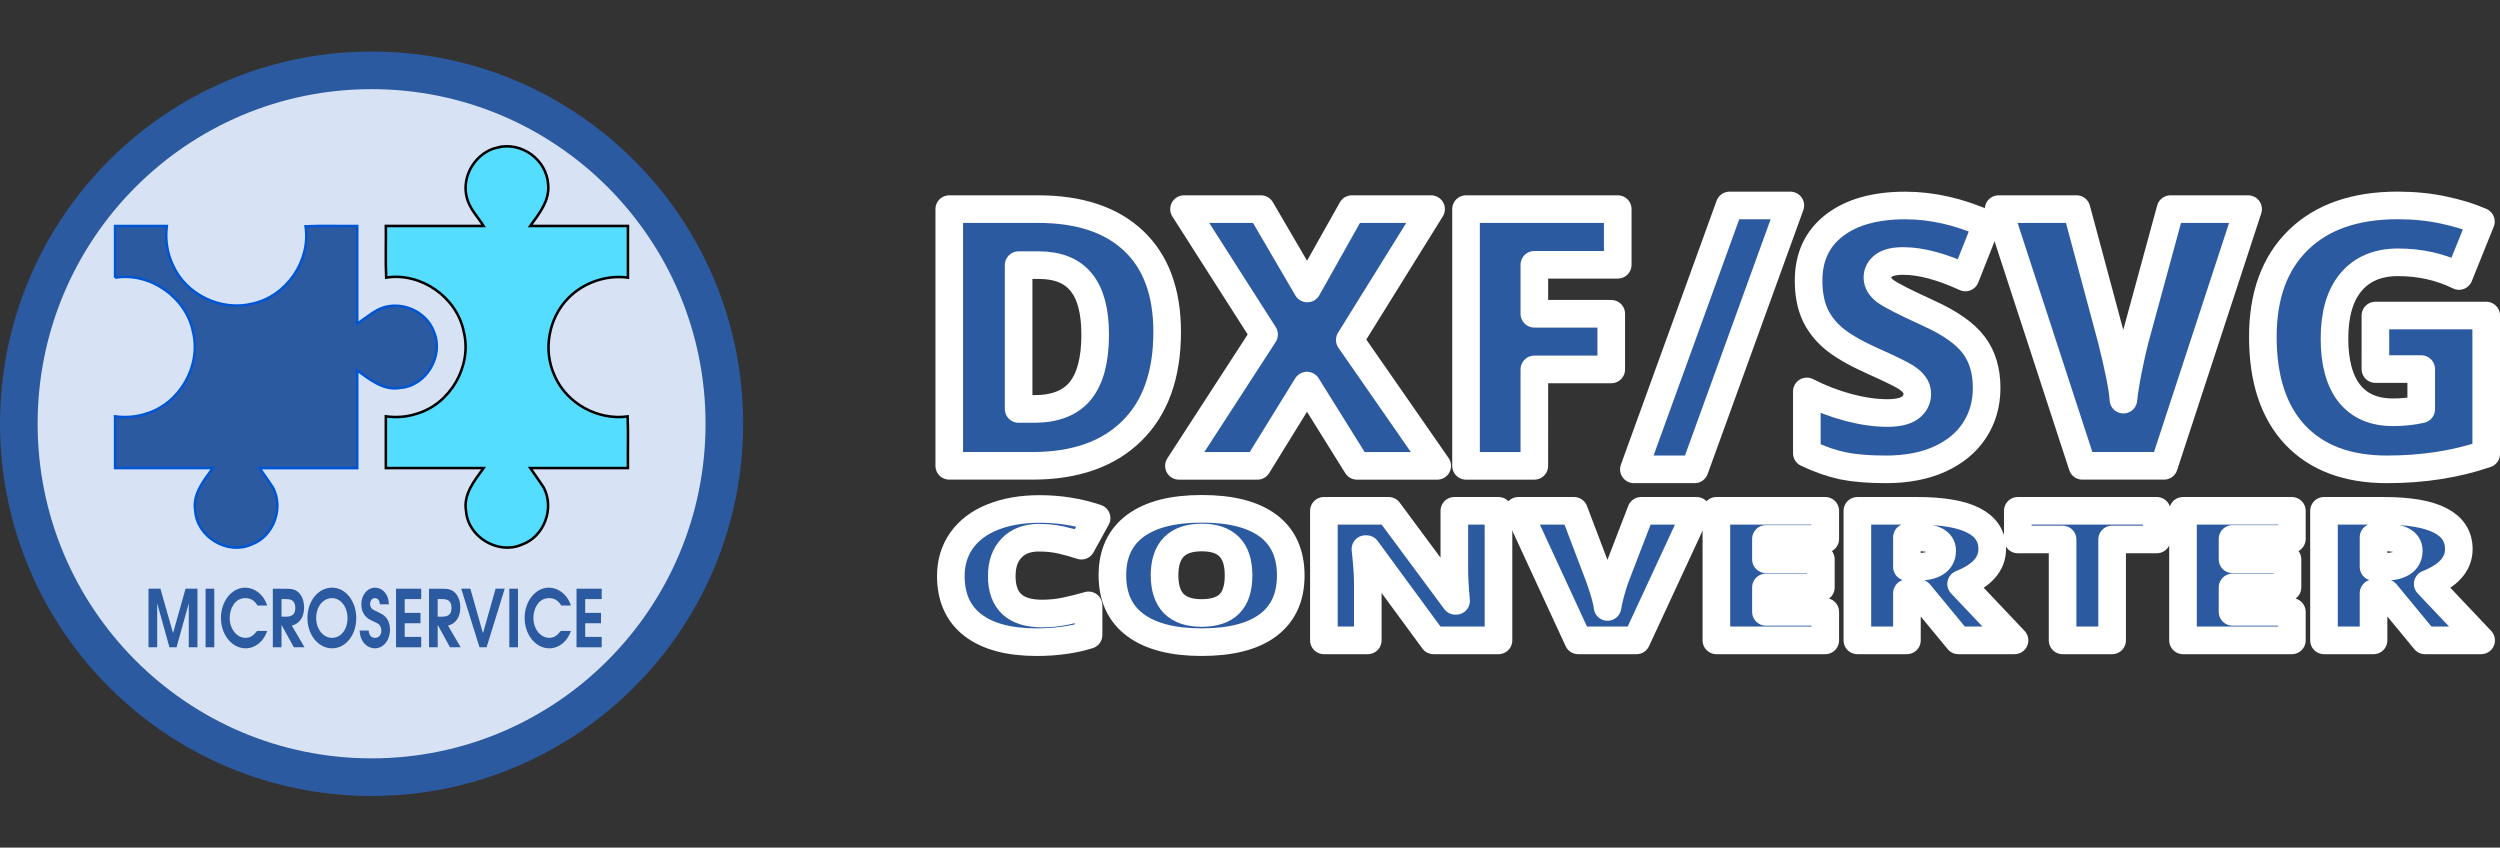
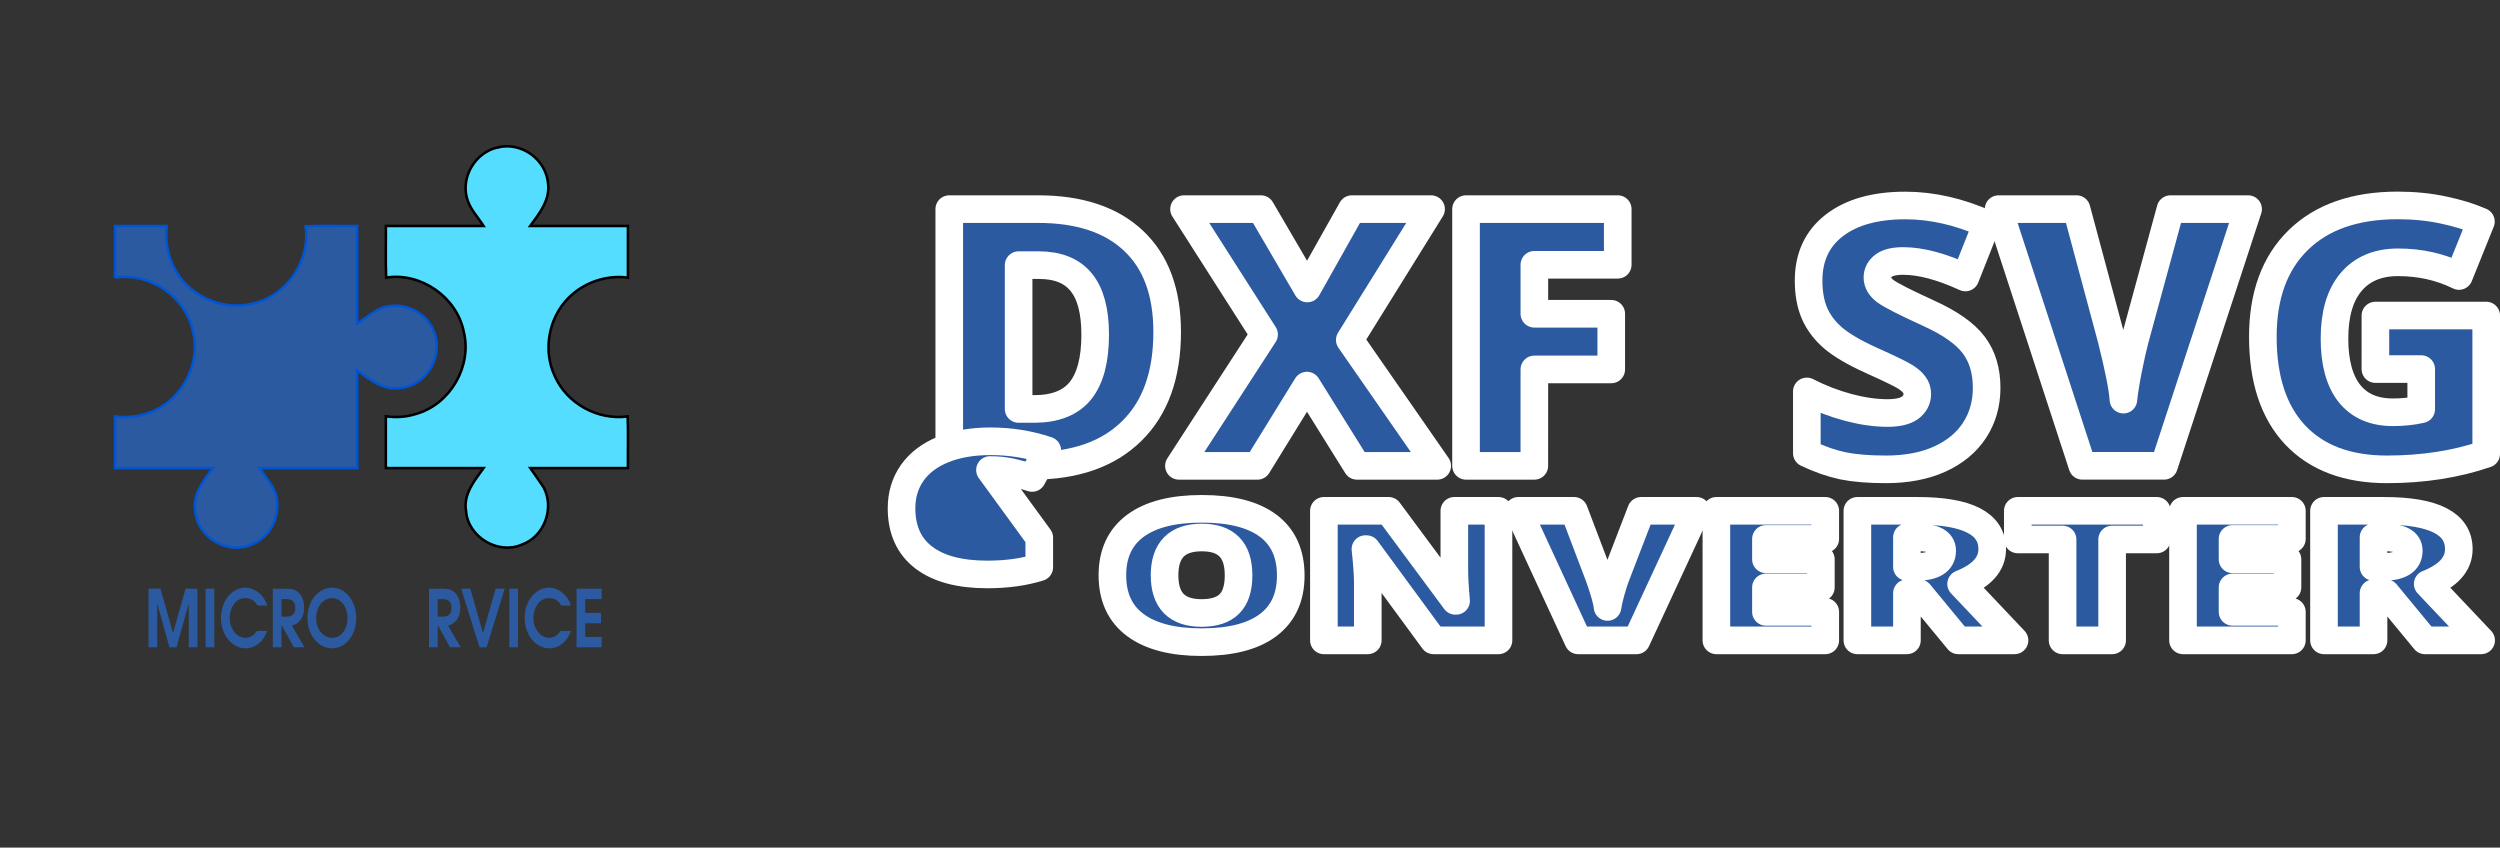
<svg xmlns="http://www.w3.org/2000/svg" width="117.721mm" height="39.911mm" viewBox="0 0 117.721 39.911" version="1.1" id="svg1056">
  <rect x="0" y="0" width="117.721" height="39.911" fill="#333333" stroke="none" />
  <defs id="defs1053" />
  <g id="g2599" style="stroke:#ffffff;stroke-width:1.3;stroke-linecap:round;stroke-linejoin:round;stroke-dasharray:none;paint-order:stroke fill markers;fill:#2c5aa0" transform="translate(-18.86,-74.444)">
    <path d="m 73.82,90.079 q 0,3.026 -1.67,4.663 -1.662,1.637 -4.68,1.637 H 63.559 V 84.291 h 4.184 q 2.91,0 4.49,1.488 1.587,1.488 1.587,4.299 z m -3.39,0.116 q 0,-1.662 -0.661,-2.464 -0.653,-0.802 -1.993,-0.802 h -0.951 v 6.772 h 0.728 q 1.488,0 2.183,-0.86 0.695,-0.868 0.695,-2.646 z" style="font-weight:800;font-size:16.933px;line-height:1.25;font-family:'Open Sans';-inkscape-font-specification:'Open Sans Ultra-Bold';letter-spacing:0px;word-spacing:0px;fill:#2c5aa0;stroke:#ffffff;stroke-width:1.3;stroke-linecap:round;stroke-linejoin:round;stroke-dasharray:none;paint-order:stroke fill markers" id="path2481" />
    <path d="M 86.537,96.38 H 82.758 l -2.356,-3.779 -2.332,3.779 h -3.696 l 4.01,-6.185 -3.77,-5.904 h 3.621 l 2.183,3.737 2.1,-3.737 h 3.729 l -3.828,6.16 z" style="font-weight:800;font-size:16.933px;line-height:1.25;font-family:'Open Sans';-inkscape-font-specification:'Open Sans Ultra-Bold';letter-spacing:0px;word-spacing:0px;fill:#2c5aa0;stroke:#ffffff;stroke-width:1.3;stroke-linecap:round;stroke-linejoin:round;stroke-dasharray:none;paint-order:stroke fill markers" id="path2483" />
    <path d="M 91.109,96.38 H 87.893 V 84.291 h 7.144 v 2.621 h -3.927 v 2.307 h 3.621 v 2.621 h -3.621 z" style="font-weight:800;font-size:16.933px;line-height:1.25;font-family:'Open Sans';-inkscape-font-specification:'Open Sans Ultra-Bold';letter-spacing:0px;word-spacing:0px;fill:#2c5aa0;stroke:#ffffff;stroke-width:1.3;stroke-linecap:round;stroke-linejoin:round;stroke-dasharray:none;paint-order:stroke fill markers" id="path2485" />
-     <path d="M 103.164,84.118 98.658,96.545 H 95.797 L 100.303,84.118 Z" style="font-weight:800;font-size:16.933px;line-height:1.25;font-family:'Open Sans';-inkscape-font-specification:'Open Sans Ultra-Bold';letter-spacing:0px;word-spacing:0px;fill:#2c5aa0;stroke:#ffffff;stroke-width:1.3;stroke-linecap:round;stroke-linejoin:round;stroke-dasharray:none;paint-order:stroke fill markers" id="path2487" />
    <path d="m 112.408,92.708 q 0,1.124 -0.571,2.001 -0.571,0.868 -1.645,1.356 -1.075,0.48 -2.522,0.48 -1.207,0 -2.026,-0.165 -0.819,-0.174 -1.703,-0.595 v -2.91 q 0.934,0.48 1.943,0.752 1.009,0.265 1.852,0.265 0.728,0 1.067,-0.248 0.339,-0.256 0.339,-0.653 0,-0.248 -0.141,-0.43 -0.132,-0.19 -0.438,-0.38 -0.298,-0.19 -1.604,-0.777 -1.182,-0.537 -1.778,-1.042 -0.587,-0.504 -0.876,-1.158 -0.281,-0.653 -0.281,-1.546 0,-1.67 1.215,-2.604 1.215,-0.934 3.34,-0.934 1.877,0 3.828,0.868 l -1,2.522 q -1.695,-0.777 -2.927,-0.777 -0.637,0 -0.926,0.223 -0.289,0.223 -0.289,0.554 0,0.356 0.364,0.637 0.372,0.281 2.001,1.025 1.563,0.703 2.166,1.513 0.612,0.802 0.612,2.026 z" style="font-weight:800;font-size:16.933px;line-height:1.25;font-family:'Open Sans';-inkscape-font-specification:'Open Sans Ultra-Bold';letter-spacing:0px;word-spacing:0px;fill:#2c5aa0;stroke:#ffffff;stroke-width:1.3;stroke-linecap:round;stroke-linejoin:round;stroke-dasharray:none;paint-order:stroke fill markers" id="path2489" />
    <path d="m 121.065,84.291 h 3.655 l -3.96,12.088 h -3.845 L 112.97,84.291 h 3.671 l 1.645,6.127 q 0.513,2.042 0.562,2.844 0.058,-0.579 0.232,-1.447 0.174,-0.868 0.306,-1.364 z" style="font-weight:800;font-size:16.933px;line-height:1.25;font-family:'Open Sans';-inkscape-font-specification:'Open Sans Ultra-Bold';letter-spacing:0px;word-spacing:0px;fill:#2c5aa0;stroke:#ffffff;stroke-width:1.3;stroke-linecap:round;stroke-linejoin:round;stroke-dasharray:none;paint-order:stroke fill markers" id="path2491" />
    <path d="m 130.714,89.302 h 5.217 v 6.515 q -2.125,0.728 -4.672,0.728 -2.795,0 -4.324,-1.621 -1.521,-1.621 -1.521,-4.622 0,-2.927 1.67,-4.556 1.67,-1.629 4.68,-1.629 1.141,0 2.15,0.215 1.017,0.215 1.769,0.546 l -1.034,2.563 q -1.306,-0.645 -2.869,-0.645 -1.43,0 -2.216,0.934 -0.777,0.926 -0.777,2.654 0,1.695 0.703,2.588 0.711,0.885 2.042,0.885 0.728,0 1.339,-0.141 v -1.893 h -2.158 z" style="font-weight:800;font-size:16.933px;line-height:1.25;font-family:'Open Sans';-inkscape-font-specification:'Open Sans Ultra-Bold';letter-spacing:0px;word-spacing:0px;fill:#2c5aa0;stroke:#ffffff;stroke-width:1.3;stroke-linecap:round;stroke-linejoin:round;stroke-dasharray:none;paint-order:stroke fill markers" id="path2493" />
-     <path d="m 67.798,99.762 q -0.833,0 -1.299,0.484 -0.467,0.48 -0.467,1.327 0,1.761 1.896,1.761 0.573,0 1.11,-0.113 0.538,-0.113 1.081,-0.271 v 1.394 q -1.081,0.338 -2.445,0.338 -1.955,0 -3.001,-0.801 -1.04,-0.801 -1.04,-2.316 0,-0.947 0.502,-1.665 0.508,-0.718 1.453,-1.101 0.951,-0.388 2.233,-0.388 1.4,0 2.676,0.43 l -0.715,1.298 q -0.478,-0.159 -0.957,-0.267 -0.478,-0.108 -1.028,-0.108 z" style="font-weight:800;font-size:16.933px;line-height:1.25;font-family:'Open Sans';-inkscape-font-specification:'Open Sans Ultra-Bold';letter-spacing:0px;word-spacing:0px;fill:#2c5aa0;stroke:#ffffff;stroke-width:1.3;stroke-linecap:round;stroke-linejoin:round;stroke-dasharray:none;paint-order:stroke fill markers" id="path2495" />
+     <path d="m 67.798,99.762 v 1.394 q -1.081,0.338 -2.445,0.338 -1.955,0 -3.001,-0.801 -1.04,-0.801 -1.04,-2.316 0,-0.947 0.502,-1.665 0.508,-0.718 1.453,-1.101 0.951,-0.388 2.233,-0.388 1.4,0 2.676,0.43 l -0.715,1.298 q -0.478,-0.159 -0.957,-0.267 -0.478,-0.108 -1.028,-0.108 z" style="font-weight:800;font-size:16.933px;line-height:1.25;font-family:'Open Sans';-inkscape-font-specification:'Open Sans Ultra-Bold';letter-spacing:0px;word-spacing:0px;fill:#2c5aa0;stroke:#ffffff;stroke-width:1.3;stroke-linecap:round;stroke-linejoin:round;stroke-dasharray:none;paint-order:stroke fill markers" id="path2495" />
    <path d="m 79.64,101.54 q 0,1.54 -1.069,2.341 -1.069,0.801 -3.13,0.801 -2.032,0 -3.119,-0.805 -1.081,-0.805 -1.081,-2.345 0,-1.523 1.075,-2.324 1.081,-0.805 3.136,-0.805 2.061,0 3.125,0.797 1.063,0.797 1.063,2.341 z m -5.942,0 q 0,1.769 1.742,1.769 0.886,0 1.311,-0.43 0.431,-0.43 0.431,-1.339 0,-0.914 -0.437,-1.348 -0.431,-0.438 -1.294,-0.438 -1.754,0 -1.754,1.786 z" style="font-weight:800;font-size:16.933px;line-height:1.25;font-family:'Open Sans';-inkscape-font-specification:'Open Sans Ultra-Bold';letter-spacing:0px;word-spacing:0px;fill:#2c5aa0;stroke:#ffffff;stroke-width:1.3;stroke-linecap:round;stroke-linejoin:round;stroke-dasharray:none;paint-order:stroke fill markers" id="path2497" />
    <path d="m 89.422,104.598 h -3.06 l -3.154,-4.297 h -0.053 q 0.112,1.014 0.112,1.548 v 2.749 h -2.067 v -6.1 h 3.048 l 3.142,4.239 h 0.035 q -0.083,-0.922 -0.083,-1.481 v -2.758 h 2.079 z" style="font-weight:800;font-size:16.933px;line-height:1.25;font-family:'Open Sans';-inkscape-font-specification:'Open Sans Ultra-Bold';letter-spacing:0px;word-spacing:0px;fill:#2c5aa0;stroke:#ffffff;stroke-width:1.3;stroke-linecap:round;stroke-linejoin:round;stroke-dasharray:none;paint-order:stroke fill markers" id="path2499" />
    <path d="m 96.138,98.498 h 2.611 l -2.829,6.1 h -2.747 l -2.817,-6.1 h 2.623 l 1.175,3.092 q 0.366,1.031 0.402,1.435 0.041,-0.292 0.165,-0.73 0.124,-0.438 0.219,-0.688 z" style="font-weight:800;font-size:16.933px;line-height:1.25;font-family:'Open Sans';-inkscape-font-specification:'Open Sans Ultra-Bold';letter-spacing:0px;word-spacing:0px;fill:#2c5aa0;stroke:#ffffff;stroke-width:1.3;stroke-linecap:round;stroke-linejoin:round;stroke-dasharray:none;paint-order:stroke fill markers" id="path2501" />
    <path d="m 104.809,104.598 h -5.127 v -6.1 h 5.127 v 1.323 h -2.794 v 0.96 h 2.587 v 1.323 h -2.587 v 1.152 h 2.794 z" style="font-weight:800;font-size:16.933px;line-height:1.25;font-family:'Open Sans';-inkscape-font-specification:'Open Sans Ultra-Bold';letter-spacing:0px;word-spacing:0px;fill:#2c5aa0;stroke:#ffffff;stroke-width:1.3;stroke-linecap:round;stroke-linejoin:round;stroke-dasharray:none;paint-order:stroke fill markers" id="path2503" />
    <path d="m 108.654,102.378 v 2.22 h -2.333 v -6.1 h 2.829 q 3.52,0 3.52,1.802 0,1.06 -1.465,1.64 l 2.516,2.658 h -2.646 l -1.831,-2.22 z m 0,-1.239 h 0.437 q 1.223,0 1.223,-0.764 0,-0.63 -1.199,-0.63 h -0.461 z" style="font-weight:800;font-size:16.933px;line-height:1.25;font-family:'Open Sans';-inkscape-font-specification:'Open Sans Ultra-Bold';letter-spacing:0px;word-spacing:0px;fill:#2c5aa0;stroke:#ffffff;stroke-width:1.3;stroke-linecap:round;stroke-linejoin:round;stroke-dasharray:none;paint-order:stroke fill markers" id="path2505" />
    <path d="m 118.317,104.598 h -2.333 v -4.752 h -2.109 v -1.348 h 6.545 v 1.348 h -2.103 z" style="font-weight:800;font-size:16.933px;line-height:1.25;font-family:'Open Sans';-inkscape-font-specification:'Open Sans Ultra-Bold';letter-spacing:0px;word-spacing:0px;fill:#2c5aa0;stroke:#ffffff;stroke-width:1.3;stroke-linecap:round;stroke-linejoin:round;stroke-dasharray:none;paint-order:stroke fill markers" id="path2507" />
    <path d="m 126.781,104.598 h -5.127 v -6.1 h 5.127 v 1.323 h -2.794 v 0.96 h 2.587 v 1.323 h -2.587 v 1.152 h 2.794 z" style="font-weight:800;font-size:16.933px;line-height:1.25;font-family:'Open Sans';-inkscape-font-specification:'Open Sans Ultra-Bold';letter-spacing:0px;word-spacing:0px;fill:#2c5aa0;stroke:#ffffff;stroke-width:1.3;stroke-linecap:round;stroke-linejoin:round;stroke-dasharray:none;paint-order:stroke fill markers" id="path2509" />
    <path d="m 130.626,102.378 v 2.22 h -2.333 v -6.1 h 2.829 q 3.52,0 3.52,1.802 0,1.06 -1.465,1.64 l 2.516,2.658 h -2.646 l -1.831,-2.22 z m 0,-1.239 h 0.437 q 1.223,0 1.223,-0.764 0,-0.63 -1.199,-0.63 h -0.461 z" style="font-weight:800;font-size:16.933px;line-height:1.25;font-family:'Open Sans';-inkscape-font-specification:'Open Sans Ultra-Bold';letter-spacing:0px;word-spacing:0px;fill:#2c5aa0;stroke:#ffffff;stroke-width:1.3;stroke-linecap:round;stroke-linejoin:round;stroke-dasharray:none;paint-order:stroke fill markers" id="path2511" />
  </g>
  <g id="g494" transform="matrix(2.333,0,0,2.333,0,2.426)">
-     <ellipse style="fill:#d7e3f4;stroke:#2c5aa0;stroke-width:0.759;stroke-linecap:round;stroke-dasharray:none;paint-order:stroke fill markers" id="path568" cx="7.5" cy="7.513" rx="7.12" ry="7.133" />
    <g aria-label="MICROSERVICE" transform="matrix(0.02,0,0,0.025,1.233,5.832)" id="text454" style="font-size:64px;line-height:1.25;font-family:'Nimbus Sans';-inkscape-font-specification:'Nimbus Sans';letter-spacing:0px;word-spacing:0px;white-space:pre;shape-inside:url(#rect456);fill:#2c5aa0;stroke:none;stroke-width:11.459;stroke-dasharray:none">
      <path d="m 88.225,247.702 h 8.768 v -35.456 l 12.352,35.456 h 7.168 l 12.352,-35.456 v 35.456 h 8.768 v -47.296 h -12.032 l -12.608,35.84 -12.736,-35.84 H 88.225 Z" style="font-weight:600;font-family:'URW Gothic';-inkscape-font-specification:'URW Gothic Semi-Bold';fill:#2c5aa0;stroke:none;stroke-width:11.459;stroke-dasharray:none" id="path587" />
      <path d="m 145.825,247.702 h 8.768 v -47.296 h -8.768 z" style="font-weight:600;font-family:'URW Gothic';-inkscape-font-specification:'URW Gothic Semi-Bold';fill:#2c5aa0;stroke:none;stroke-width:11.459;stroke-dasharray:none" id="path589" />
      <path d="m 197.729,234.518 c -3.904,4.032 -7.168,5.568 -11.712,5.568 -8.768,0 -15.872,-7.296 -15.872,-16.128 0,-3.84 1.472,-7.936 3.904,-10.752 2.88,-3.392 6.976,-5.184 11.776,-5.184 5.504,0 9.216,1.792 12.416,5.952 h 9.792 c -1.856,-4.096 -3.52,-6.336 -6.72,-8.96 -4.352,-3.52 -9.92,-5.44 -15.68,-5.44 -13.376,0 -24.32,10.944 -24.32,24.32 0,13.696 11.072,24.64 24.896,24.64 9.728,0 18.112,-5.376 21.824,-14.016 z" style="font-weight:600;font-family:'URW Gothic';-inkscape-font-specification:'URW Gothic Semi-Bold';fill:#2c5aa0;stroke:none;stroke-width:11.459;stroke-dasharray:none" id="path591" />
      <path d="m 213.665,247.702 h 8.768 v -18.112 l 12.416,18.112 h 10.816 l -12.8,-17.472 c 3.648,-0.896 5.44,-1.728 7.488,-3.456 3.264,-2.752 4.864,-6.464 4.864,-11.2 0,-4.864 -1.728,-8.896 -4.992,-11.648 -3.072,-2.624 -6.464,-3.52 -12.928,-3.52 h -13.632 z m 8.768,-24.704 v -14.208 h 3.904 c 4.096,0 6.336,0.448 7.744,1.664 1.536,1.216 2.304,3.072 2.304,5.376 0,4.992 -2.88,7.168 -9.664,7.168 z" style="font-weight:600;font-family:'URW Gothic';-inkscape-font-specification:'URW Gothic Semi-Bold';fill:#2c5aa0;stroke:none;stroke-width:11.459;stroke-dasharray:none" id="path593" />
      <path d="m 273.569,199.574 c -14.08,0 -24.96,10.688 -24.96,24.512 0,13.696 11.008,24.448 24.896,24.448 13.76,0 24.384,-10.688 24.384,-24.448 0,-13.632 -10.816,-24.512 -24.32,-24.512 z m -0.128,8.448 c 8.768,0 15.616,7.04 15.616,16.128 0,9.152 -6.656,15.936 -15.616,15.936 -8.96,0 -16,-7.04 -16,-16 0,-9.152 6.912,-16.064 16,-16.064 z" style="font-weight:600;font-family:'URW Gothic';-inkscape-font-specification:'URW Gothic Semi-Bold';fill:#2c5aa0;stroke:none;stroke-width:11.459;stroke-dasharray:none" id="path595" />
-       <path d="m 301.281,234.198 c 0.32,3.712 1.152,6.08 3.072,8.64 2.816,3.584 7.424,5.696 12.48,5.696 8.512,0 15.104,-6.592 15.104,-15.168 0,-3.968 -1.408,-7.296 -4.224,-9.856 -1.856,-1.728 -3.328,-2.496 -8,-4.288 -4.48,-1.664 -4.608,-1.728 -5.248,-2.112 -1.728,-1.088 -2.624,-2.56 -2.624,-4.288 0,-2.816 1.984,-4.8 4.864,-4.8 2.944,0 4.736,1.792 4.992,4.992 h 9.088 c -0.192,-3.584 -1.024,-6.016 -2.944,-8.384 -2.56,-3.2 -6.656,-5.056 -11.072,-5.056 -7.68,0 -13.76,5.952 -13.76,13.44 0,5.952 3.456,10.496 9.856,12.864 6.336,2.368 6.784,2.56 8.192,3.648 1.408,1.152 2.176,2.816 2.176,4.8 0,3.392 -2.624,5.76 -6.4,5.76 -3.904,0 -6.016,-1.92 -6.4,-5.888 z" style="font-weight:600;font-family:'URW Gothic';-inkscape-font-specification:'URW Gothic Semi-Bold';fill:#2c5aa0;stroke:none;stroke-width:11.459;stroke-dasharray:none" id="path597" />
-       <path d="m 338.017,247.702 h 25.408 v -8.384 h -16.64 v -11.008 h 15.936 v -8.384 h -15.936 v -11.136 h 16.64 v -8.384 h -25.408 z" style="font-weight:600;font-family:'URW Gothic';-inkscape-font-specification:'URW Gothic Semi-Bold';fill:#2c5aa0;stroke:none;stroke-width:11.459;stroke-dasharray:none" id="path599" />
      <path d="m 371.297,247.702 h 8.768 v -18.112 l 12.416,18.112 h 10.816 l -12.8,-17.472 c 3.648,-0.896 5.44,-1.728 7.488,-3.456 3.264,-2.752 4.864,-6.464 4.864,-11.2 0,-4.864 -1.728,-8.896 -4.992,-11.648 -3.072,-2.624 -6.464,-3.52 -12.928,-3.52 h -13.632 z m 8.768,-24.704 v -14.208 h 3.904 c 4.096,0 6.336,0.448 7.744,1.664 1.536,1.216 2.304,3.072 2.304,5.376 0,4.992 -2.88,7.168 -9.664,7.168 z" style="font-weight:600;font-family:'URW Gothic';-inkscape-font-specification:'URW Gothic Semi-Bold';fill:#2c5aa0;stroke:none;stroke-width:11.459;stroke-dasharray:none" id="path601" />
      <path d="m 422.241,247.702 h 7.168 l 18.304,-47.296 h -9.216 l -12.736,35.968 -12.736,-35.968 h -9.216 z" style="font-weight:600;font-family:'URW Gothic';-inkscape-font-specification:'URW Gothic Semi-Bold';fill:#2c5aa0;stroke:none;stroke-width:11.459;stroke-dasharray:none" id="path603" />
      <path d="m 452.321,247.702 h 8.768 v -47.296 h -8.768 z" style="font-weight:600;font-family:'URW Gothic';-inkscape-font-specification:'URW Gothic Semi-Bold';fill:#2c5aa0;stroke:none;stroke-width:11.459;stroke-dasharray:none" id="path605" />
      <path d="m 504.225,234.518 c -3.904,4.032 -7.168,5.568 -11.712,5.568 -8.768,0 -15.872,-7.296 -15.872,-16.128 0,-3.84 1.472,-7.936 3.904,-10.752 2.88,-3.392 6.976,-5.184 11.776,-5.184 5.504,0 9.216,1.792 12.416,5.952 h 9.792 c -1.856,-4.096 -3.52,-6.336 -6.72,-8.96 -4.352,-3.52 -9.92,-5.44 -15.68,-5.44 -13.376,0 -24.32,10.944 -24.32,24.32 0,13.696 11.072,24.64 24.896,24.64 9.728,0 18.112,-5.376 21.824,-14.016 z" style="font-weight:600;font-family:'URW Gothic';-inkscape-font-specification:'URW Gothic Semi-Bold';fill:#2c5aa0;stroke:none;stroke-width:11.459;stroke-dasharray:none" id="path607" />
      <path d="m 520.161,247.702 h 25.408 v -8.384 h -16.64 v -11.008 h 15.936 v -8.384 h -15.936 v -11.136 h 16.64 v -8.384 h -25.408 z" style="font-weight:600;font-family:'URW Gothic';-inkscape-font-specification:'URW Gothic Semi-Bold';fill:#2c5aa0;stroke:none;stroke-width:11.459;stroke-dasharray:none" id="path609" />
    </g>
    <g id="g852" transform="matrix(0.243,0,0,0.243,9.177,5.992)">
      <path id="rect644" style="fill:#55ddff;stroke:#000000;stroke-width:0.212;stroke-linecap:round;paint-order:stroke fill markers" d="m 3.577,-16.695 c -1.804,0.395 -3.028,2.345 -2.577,4.14 0.218,0.922 0.9,1.609 1.401,2.386 -2.706,0 -5.411,0 -8.117,0 0.017,1.419 -0.034,2.923 0.025,4.289 2.894,-0.458 5.88,1.633 6.448,4.504 0.701,2.843 -1.123,6.003 -3.938,6.812 -0.815,0.267 -1.689,0.324 -2.536,0.209 0,1.432 0,2.863 0,4.295 2.706,0 5.411,0 8.117,0 -0.761,1.049 -1.704,2.187 -1.454,3.577 0.159,2.144 2.655,3.646 4.625,2.783 1.865,-0.645 2.744,-3.033 1.815,-4.76 -0.352,-0.542 -0.74,-1.066 -1.107,-1.6 2.704,0 5.408,0 8.111,0 C 14.376,8.52 14.423,7.025 14.368,5.651 11.895,5.997 9.305,4.579 8.307,2.281 7.319,0.166 7.793,-2.495 9.422,-4.163 c 1.274,-1.303 3.162,-1.958 4.969,-1.715 0,-1.43 0,-2.861 0,-4.291 -2.704,0 -5.409,0 -8.113,0 0.742,-1.027 1.628,-2.109 1.486,-3.463 -0.131,-2.035 -2.201,-3.552 -4.188,-3.062 z" />
      <path id="rect632" style="fill:#2c5aa0;stroke:#0055d4;stroke-width:0.212;stroke-linecap:round;paint-order:stroke fill markers" d="m -28.206,-5.874 c 2.901,-0.479 5.905,1.621 6.476,4.501 0.7,2.843 -1.126,6 -3.94,6.81 -0.815,0.266 -1.689,0.324 -2.536,0.209 0,1.432 1e-6,2.863 0,4.295 2.705,0 5.41,0 8.115,0 -0.757,1.051 -1.702,2.188 -1.452,3.577 0.158,2.144 2.655,3.647 4.625,2.783 1.867,-0.643 2.744,-3.032 1.815,-4.759 -0.352,-0.542 -0.74,-1.066 -1.107,-1.6 2.704,0 5.409,0 8.113,0 -1e-6,-2.705 0,-5.41 0,-8.115 1.051,0.757 2.188,1.702 3.577,1.452 2.165,-0.16 3.642,-2.68 2.793,-4.663 -0.664,-1.81 -2.966,-2.703 -4.677,-1.812 -0.596,0.322 -1.124,0.773 -1.694,1.144 0,-2.705 -1e-6,-5.41 0,-8.115 -1.417,0.018 -2.925,-0.037 -4.285,0.027 0.442,2.859 -1.585,5.814 -4.413,6.425 -2.585,0.653 -5.511,-0.734 -6.6,-3.176 -0.49,-1.006 -0.66,-2.167 -0.516,-3.276 -1.432,0 -2.863,0 -4.295,0 1e-6,1.432 0,2.863 0,4.295 z" />
    </g>
  </g>
</svg>